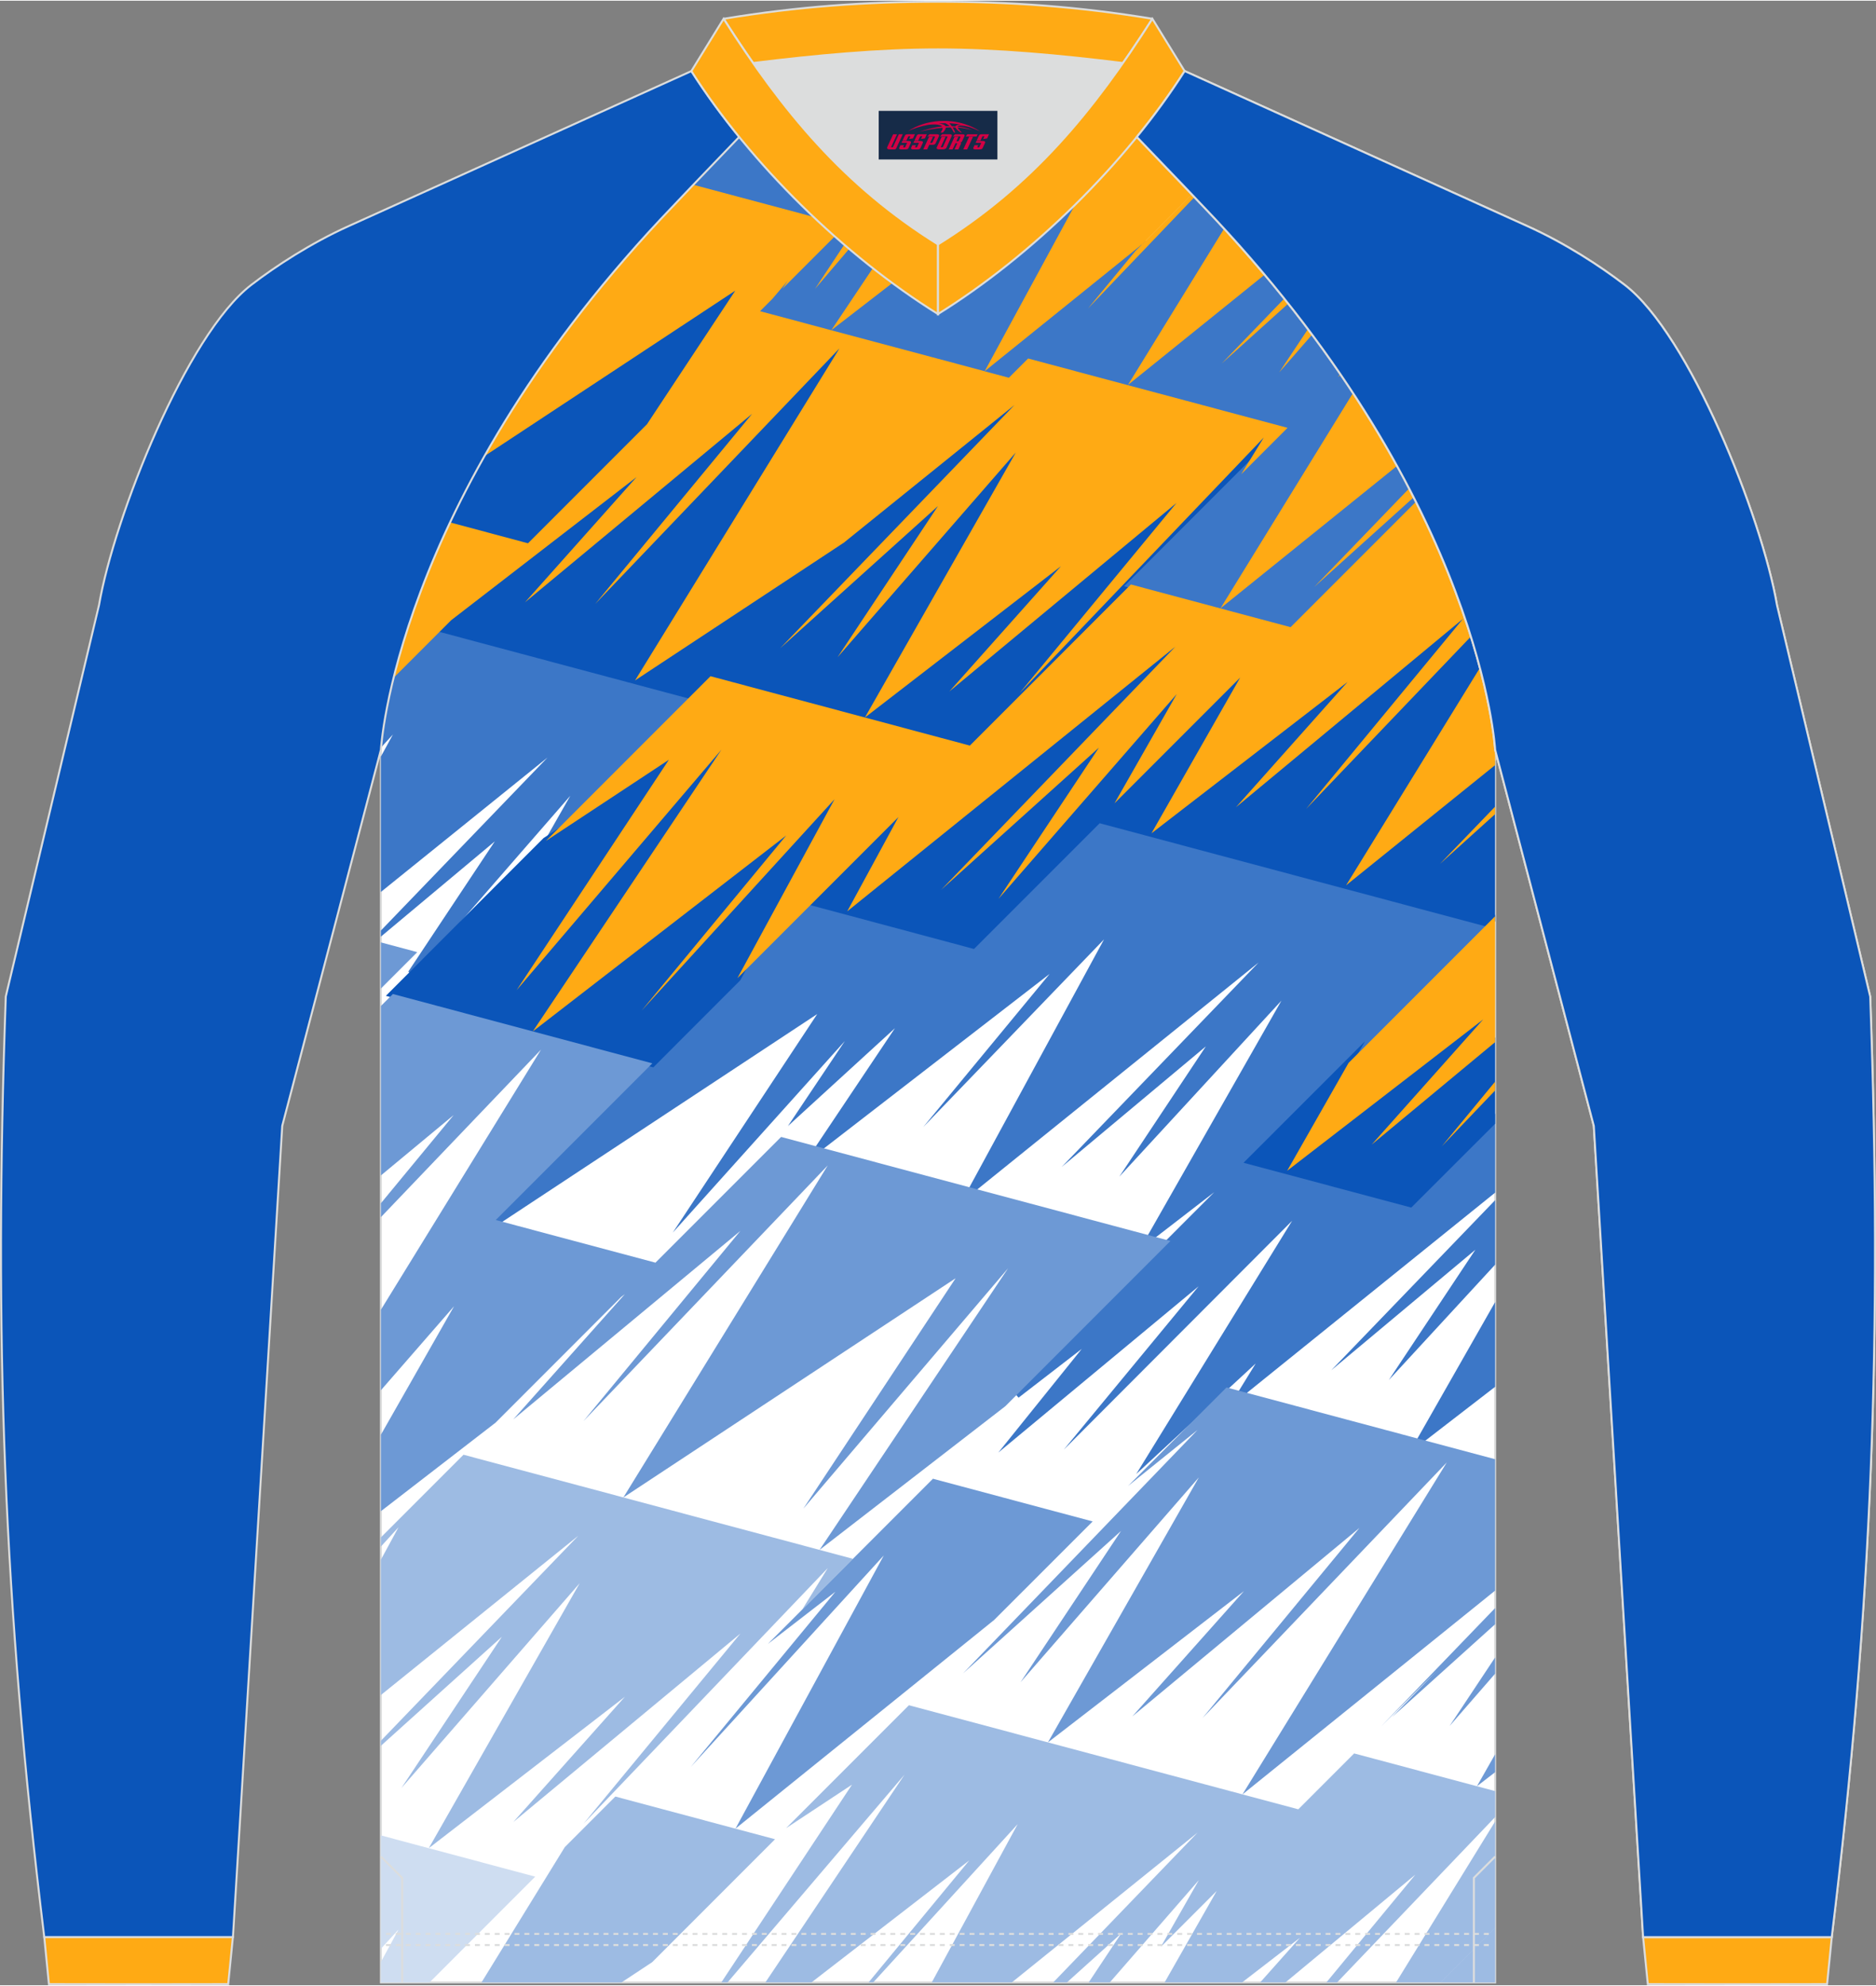
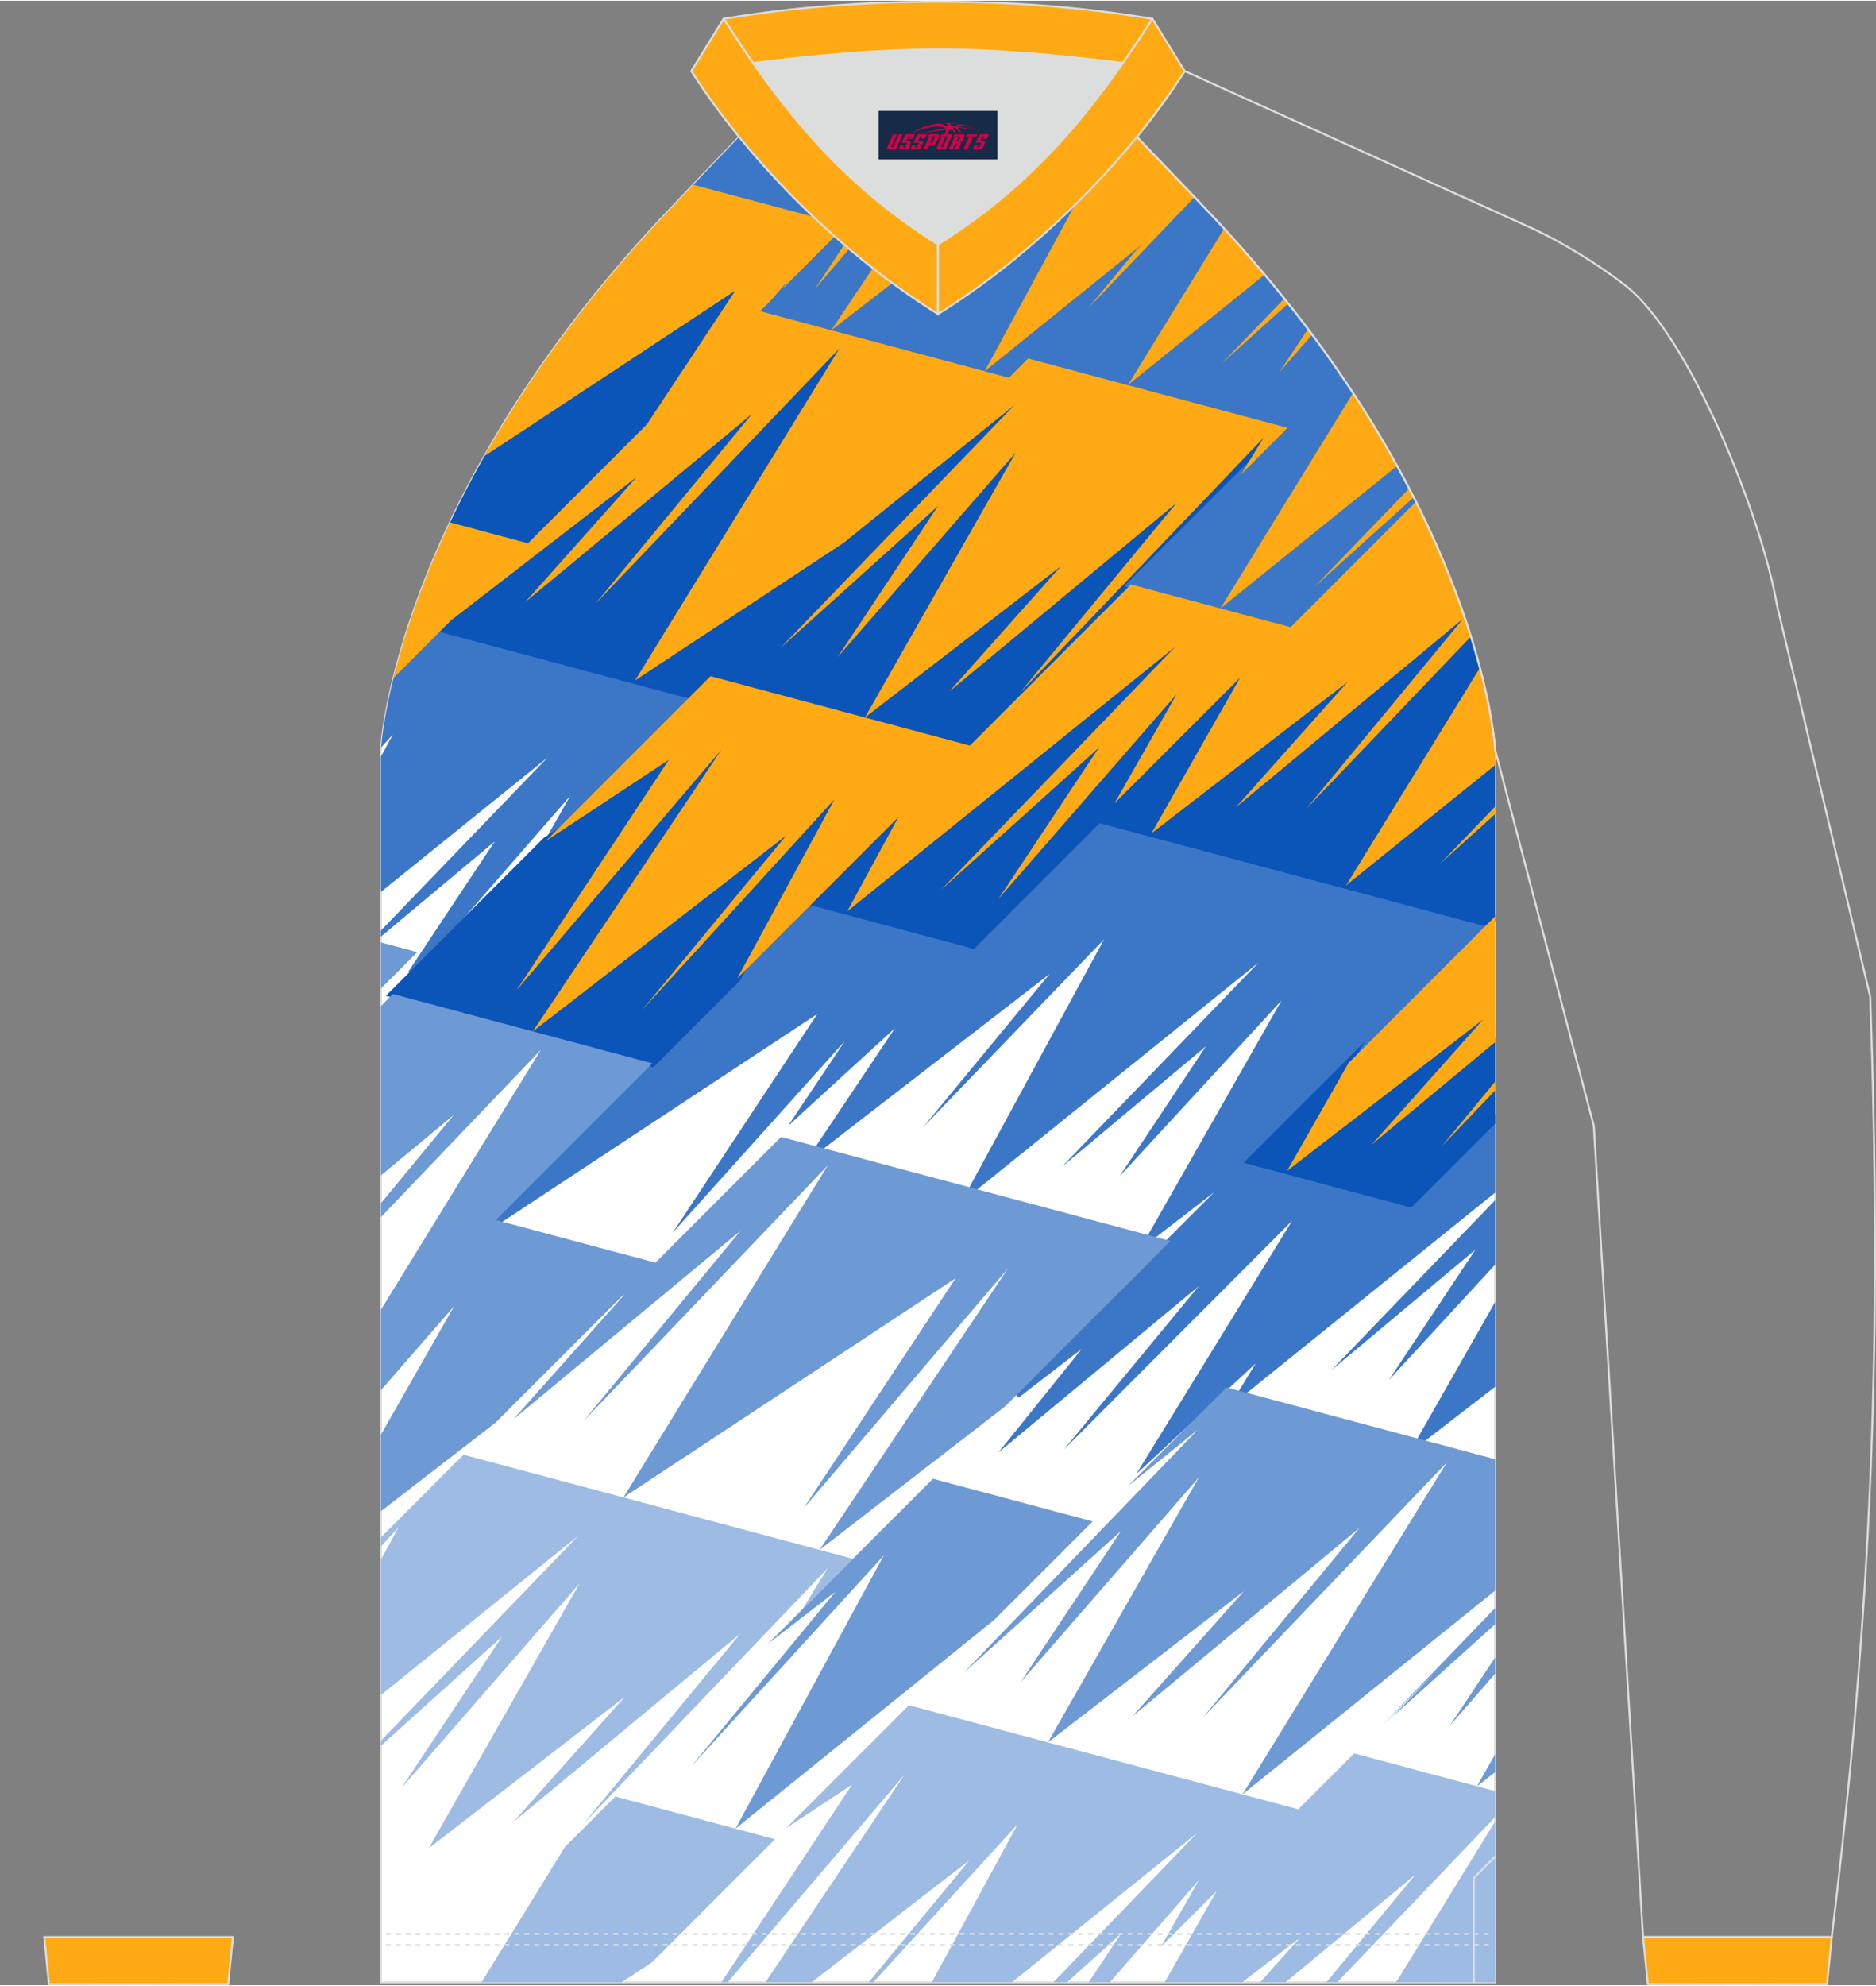
<svg xmlns="http://www.w3.org/2000/svg" version="1.1" id="图层_1" x="0px" y="0px" width="379.5px" height="401.5px" viewBox="0 0 379.32 401.02" enable-background="new 0 0 379.32 401.02" xml:space="preserve">
  <rect x="0" y="0" width="379.32" height="401.02" fill="#808080" stroke="none" />
  <g>
    <path fill-rule="evenodd" clip-rule="evenodd" fill="#FFFFFF" stroke="#DCDDDD" stroke-width="0.4" stroke-miterlimit="22.926" d="   M302.31,400.45v-249.1c0,0-2.63-49.69-56.66-107.31c-2.14-2.29-8.78-9.25-15.79-16.52c-11.34,13.92-25.73,26.78-40.2,35.79   c-14.47-9.01-28.86-21.86-40.2-35.79c-7.01,7.27-13.64,14.23-15.79,16.52c-54.02,57.63-56.65,107.31-56.65,107.31v249.1h112.64   H302.31z" />
    <g>
      <path fill-rule="evenodd" clip-rule="evenodd" fill="#3C77C7" d="M245.51,240.77l-15.1,11.65l28.69-50.36l-32.77,35.56    l17.49-26.32l-29.13,24.35l39.81-41.31l-60.15,48.49l28.88-53.15l-36.55,37.92l25.55-30.94L162.61,235l18.34-27.37l-21.64,19.78    l11.51-17.18l-34.79,38.71l29.21-44.17l-66.96,44.15l2.56-4.15l63.4-63.4l32.28,8.62l25.42-26.62l50.42,14.69l29.96,6.7v1.28    l-47.79,47.79l-0.31,0.24l30.72,8.21l17.38-17.38v15.95l-53.93,43.48l5.51-8.95l-24.15,22.33l31.51-51.16l-46.17,46.25    l27.26-33.01l-40.49,33.59l16.87-20.95l-12.78,9.86l-0.9-1.03L245.51,240.77L245.51,240.77z M302.31,280.09v-17.12l-17.41,30.55    L302.31,280.09L302.31,280.09z M302.31,255.41v-13.03l-33.13,34.37l29.13-24.35l-17.49,26.32L302.31,255.41L302.31,255.41z     M79.93,135.44c-2.19,8.44-2.75,13.92-2.88,15.46l2.4-2.63l-2.44,4.48v27.35l33.71-27.18L77.01,187.9v1.23l23.03-19.25    L82.55,196.2l1.09,0.83l31.68-36.38l-6.9,12.1l32.99-32.99L89.65,125.7L79.93,135.44z" />
-       <polygon fill-rule="evenodd" clip-rule="evenodd" fill="#CEDDF1" points="77.02,393.65 80.59,389.75 77.02,396.31 77.02,400.45     86.86,400.45 108.22,379.08 86.7,373.33 84.96,372.87 77.02,370.74   " />
      <path fill-rule="evenodd" clip-rule="evenodd" fill="#0B55B9" d="M171.69,184.86l-8.64-2.31l21.66-21.66l-11.01,20.26l64.05-51.63    l0.92,1.01l-33.54,34.81l17.08-15.39l0.97,0.84l-14.47,21.78l29.12-33.44l1.08,0.76l-10.22,17.94l25.41-25.41l-18.82,33.03    l37.28-28.77l0.9,0.97l-16.57,18.59l38.98-32.34l0.03,0.03c0.17,0.48,0.33,0.95,0.48,1.42l-19,23.01l19.76-20.67    c0.93,2.94,1.7,5.65,2.33,8.1L275,175.53l27.29-22v32.5l-1.21,1.21l-78.73-21.03l-25.41,25.41L171.69,184.86L171.69,184.86z     M302.31,226.94v-17.45l-17.99,14.93l16.57-18.59l-0.91-0.97l-37.29,28.77l13.3-23.35l-24.55,24.54l33.91,9.06L302.31,226.94    L302.31,226.94z M98.76,90.62c-3.11,5.41-5.78,10.58-8.07,15.47l16.3,4.35l24.41-24.41l19.85-30.02L98.76,90.62L98.76,90.62z     M177.31,142.04l29.04-50.97l-1.08-0.76l-29.12,33.44l14.47-21.78l-0.97-0.84l-17.08,15.38l33.54-34.8l-0.92-1.01l-34.89,28.13    l-0.05,0.05l-39.5,26.05l39.94-64.85l-1.04-0.8l-36.02,37.68l19.42-23.52l-0.94-0.94l-38.98,32.34l16.57-18.59l-0.9-0.97    l-38.05,29.36l-2.69,2.69L140,141.21l3.89-3.89l52.46,14.01l55.19-55.19l4.96-8.06l-1.04-0.8l-36.03,37.68l19.42-23.53l-0.94-0.94    l-38.98,32.34l16.57-18.59l-0.9-0.97L177.31,142.04L177.31,142.04z M148.94,181.98l11.01-13.33l-0.91-0.94l-48.21,37.25    l36.03-53.78l-1.1-0.83l-34.1,40.01l26.15-39.55l-27.91,18.4l-31.88,31.88l54.08,14.45l17.58-17.59l20-36.82l-1.05-0.75    L148.94,181.98z" />
      <path fill-rule="evenodd" clip-rule="evenodd" fill="#9DBBE3" d="M302.31,400.45v-11.02l-11.02,11.02h-9.01l20.03-32.52v21.51    l-11.02,11.02h11.02V400.45z M302.31,367.04v-5.25l-24.16-6.45l-4.35-1.16l-11.29,11.29l-78.73-21.03l-24.84,24.84l13.33-8.79    l-26.42,39.96h1.26l35.78-41.98l-28.13,41.98h9.32l31.9-24.65l-20.36,24.65h0.94l29.21-31.98l-17.37,31.98h1.26h14.93l37.54-30.26    l-29.17,30.26h2.77l10.95-9.86l-6.55,9.86h4.27l18.01-20.68l-7.69,13.49l27.79-27.79l-16.5,16.5l-10.53,18.48h15.67l11.67-9    l-8.02,9h5.12l26.26-21.78l-17.99,21.78h2.17L302.31,367.04L302.31,367.04z M77.02,310.52l16.7-16.7l23.3,6.22l9.02,2.41    l9.83,2.63l36.58,9.77l-10.22,10.22l5.14-8.34l-49.38,51.65l31.72-38.43l-45.92,38.09l22.56-25.31L86.8,373.25l-0.05-0.01    l30.46-53.46l-36.04,41.38l20.31-30.56l-24.47,22.04v-1.02l39.92-41.43l-39.92,32.19v-27.34l3.57-6.57l-3.57,3.91v-1.86H77.02z     M97.36,400.45l16.84-27.34l10.22-10.22l32.29,8.63l-24.84,24.84l-6.21,4.1h-28.3V400.45z" />
      <path fill-rule="evenodd" clip-rule="evenodd" fill="#3C77C7" d="M177.05,54.48l-5.88,8.78l8.65-6.68    c3.26,2.42,6.55,4.68,9.85,6.73c10.23-6.37,20.42-14.67,29.52-23.9l-17.71,32.6l29.72-23.96l0.64,0.71l9.19-9.61    c2.11,2.21,3.75,3.94,4.63,4.88c0.8,0.86,1.6,1.71,2.38,2.57l-17.13,27.82l24.34-19.63c7.34,8.68,13.54,17.11,18.77,25.13    l-24.41,39.63l32.51-26.21c1.11,2,2.16,3.96,3.16,5.88l-4.7,4.88l4.93-4.44c0.4,0.78,0.79,1.56,1.18,2.33l-0.08-0.02l-25.41,25.41    l-33.91-9.06l31.67-31.67l-50.83-13.58l-3.9,3.9l-51.94-13.88l15.97-15.97C171.11,49.7,174.06,52.15,177.05,54.48L177.05,54.48z     M165.59,44.71c-5.78-5.38-11.24-11.18-16.13-17.19c-3.56,3.69-7.01,7.29-9.84,10.25L165.59,44.71z" />
      <path fill-rule="evenodd" clip-rule="evenodd" fill="#FFAA14" d="M174.87,144.84l-31.21-8.34l-3.89,3.89l-28.03,28.03l-1.37,1.37    l24.87-16.4l-30.79,46.56l41.41-48.59l-38.13,56.92l51.23-39.59l-29.25,35.41l39.03-42.74l-19.64,36.16l15.35-15.35l17.21-17.21    l-10.35,19.05l-6.86-1.83l6.86,1.83l10.6,2.83l-10.6-2.83l66.35-53.49l-47.38,49.16l31.92-28.75l-20.31,30.56l36.04-41.38    l-12.58,22.07l25.41-25.41l-17.94,31.48l39.64-30.58l-22.56,25.31l45.92-38.09l-31.73,38.43l33.3-34.82    c-2.38-7.63-5.9-16.86-11.11-27.24l-25.33,25.33l0,0l-32.29-8.63l-32.56,32.56L174.87,144.84L174.87,144.84z M299.23,134.82    c2.75,10.42,3.08,16.53,3.08,16.53v3.11l-30.14,24.3L299.23,134.82L299.23,134.82z M302.31,220.21v-1.78l-10.78,13.06    L302.31,220.21L302.31,220.21z M302.31,210.44l-24.97,20.72l22.56-25.31l-39.64,30.59l12.42-21.8l28.19-28.19l0,0l1.43-1.43    L302.31,210.44L302.31,210.44z M302.31,164.37l-11.16,10.06l11.16-11.58V164.37z" />
      <path fill-rule="evenodd" clip-rule="evenodd" fill="#FFAA14" d="M285.84,100.35c-0.3-0.59-0.61-1.19-0.92-1.79l-19.18,19.9    L285.84,100.35L285.84,100.35z M282.48,94l-35.71,28.79l26.81-43.53C276.91,84.34,279.86,89.27,282.48,94L282.48,94z     M271.08,75.55l-0.12-0.18l-0.4,0.7L271.08,75.55L271.08,75.55z M265.31,67.47c-0.28-0.37-0.56-0.74-0.84-1.12l-5.83,8.77    L265.31,67.47L265.31,67.47z M260.48,61.2l-13.46,12.12l12.65-13.13C259.95,60.53,260.21,60.86,260.48,61.2L260.48,61.2z     M255.71,55.36c-2.59-3.07-5.31-6.18-8.19-9.31l-19.46,31.6L255.71,55.36L255.71,55.36z M241.52,39.68L219.98,62.2l9.63-11.66    l1.5-1.49l9.9-9.9c-3.03-3.18-7.03-7.35-11.15-11.63c-3.85,4.73-8.05,9.33-12.49,13.71L199.1,74.87l-18.13-4.84l-12.89-3.44    l12.35-9.54c-1.32-0.97-2.64-1.97-3.95-3l-8.4,12.54l-14.4-3.85l2.47-2.47l3.15-3.7l-1.11,1.65l10.6-10.6    c-1.45-1.29-2.89-2.6-4.3-3.94l-24.3-6.49c-3.01,3.15-5.38,5.65-6.51,6.86c-15.99,17.04-27.48,33.4-35.73,47.98l50.72-33.44    l-17.85,26.99l-24.06,24.06L91,105.42c-6.01,12.7-9.45,23.48-11.41,31.4l9.87-9.87l1.76-1.76l37.49-28.93l-22.56,25.31    l45.92-38.09l-31.73,38.43l49.39-51.65l-41.32,67.09l-7.89-2.11l7.89,2.11l7.64,2.04l-7.64-2.04l42.31-27.9l0,0l0.07-0.07    l34.33-27.68l-47.38,49.16l31.92-28.75l-20.31,30.56l36.04-41.38l-30.51,53.56l39.64-30.58l-22.56,25.31l45.92-38.09l-31.73,38.43    l49.38-51.65l-4.57,7.42l9.38-9.38L207.88,72.3l-3.89,3.89l0,0l-13.13-3.51l8.23,2.2l4.9,1.31l-4.9-1.31l32.02-25.81l9.9-9.9    L241.52,39.68L241.52,39.68z M171.7,50.14l-6.91,8.1l5.92-8.95C171.04,49.57,171.37,49.86,171.7,50.14z" />
      <path fill-rule="evenodd" clip-rule="evenodd" fill="#6D99D5" d="M302.31,294.73L248,280.22l-17.3,17.3l-2.62,2.62l14.05-11.32    l-47.38,49.16l31.92-28.76l-20.31,30.56l36.04-41.38l-30.52,53.56l39.64-30.58l-22.56,25.31l45.92-38.09l-31.73,38.43l49.38-51.65    l-41.32,67.09l51.09-41.19v-26.55H302.31z M302.31,324.8v3.27l-20.82,18.75l9.06-9.4l-11.29,11.29L302.31,324.8L302.31,324.8z     M302.31,334.78v3.28l-9.2,10.57L302.31,334.78L302.31,334.78z M302.31,354.35v3.62l-3.68,2.84L302.31,354.35L302.31,354.35z     M77.02,190.29v9.32l7.35-7.35L77.02,190.29L77.02,190.29z M77.02,203.14l2.42-2.42l52.46,14.01l-30.48,30.48l-1.18,1.18l0.39,0.1    l31.9,8.52l25.41-25.41l67.41,18.01l7.49,2l3.82,1.02l-30.64,30.64l-2.75,2.75l-37.56,29.03l38.13-56.92l-41.41,48.59l30.79-46.56    l-67.18,44.3l41.32-67.09l-49.38,51.65l31.72-38.43l-45.92,38.09l22.56-25.31l-0.73,0.56l-25.41,25.41l-23.18,17.89v-15.46    l14.79-25.96l-14.79,16.98v-16.27l32.37-52.56l-32.37,33.85V243l14.71-17.82l-14.71,12.2L77.02,203.14L77.02,203.14z     M201.01,327.21l-52.3,42.17l29.99-55.21l-39.03,42.74l29.25-35.41l-13.67,10.56l6.97-6.97l10.22-10.22l16.2-16.2l1.87,0.5    l30.42,8.13L201.01,327.21z" />
    </g>
    <path fill-rule="evenodd" clip-rule="evenodd" fill="#DCDDDD" d="M189.66,49.24c15.89-9.89,27.13-21.97,37.39-36.65   c-12.7-1.56-25.43-2.75-37.39-2.75c-11.97,0-24.7,1.19-37.39,2.75C162.54,27.27,173.77,39.35,189.66,49.24z" />
    <path fill-rule="evenodd" clip-rule="evenodd" fill="#FFAA14" stroke="#DCDDDD" stroke-width="0.4" stroke-linejoin="bevel" stroke-miterlimit="22.926" d="   M227.06,12.59c2.01-2.88,3.99-5.86,5.96-8.94c-15.12-2.5-28.9-3.45-43.35-3.45s-28.23,0.95-43.35,3.45   c1.97,3.08,3.94,6.06,5.96,8.94c12.7-1.56,25.43-2.75,37.39-2.75S214.36,11.03,227.06,12.59z" />
    <path fill-rule="evenodd" clip-rule="evenodd" fill="#FFAA14" stroke="#DCDDDD" stroke-width="0.4" stroke-miterlimit="22.926" d="   M47.09,391.29l-0.95,9.51c-12.08,0.03-24.17,0.03-36.25,0l-0.94-9.51C21.66,391.29,34.38,391.29,47.09,391.29z" />
    <path fill-rule="evenodd" clip-rule="evenodd" fill="#FFAA14" stroke="#DCDDDD" stroke-width="0.4" stroke-miterlimit="22.926" d="   M332.23,391.29l0.95,9.51c12.08,0.03,24.17,0.03,36.25,0l0.95-9.51C357.66,391.29,344.95,391.29,332.23,391.29z" />
    <g>
      <path fill="none" stroke="#DCDDDD" stroke-width="0.4" stroke-linejoin="bevel" stroke-miterlimit="22.926" stroke-dasharray="1,1" d="    M78.03,392.9c74.51,0,149.01,0,223.51,0" />
      <path fill="none" stroke="#DCDDDD" stroke-width="0.4" stroke-linejoin="bevel" stroke-miterlimit="22.926" stroke-dasharray="1,1" d="    M78.03,390.65c74.51,0,149.01,0,223.51,0" />
    </g>
-     <polyline fill="none" stroke="#DCDDDD" stroke-width="0.4" stroke-miterlimit="22.926" points="81.32,400.5 81.32,379.33    77.02,375.03  " />
    <polyline fill="none" stroke="#DCDDDD" stroke-width="0.4" stroke-miterlimit="22.926" points="298.01,400.5 298.01,379.33    302.31,375.03  " />
-     <path fill-rule="evenodd" clip-rule="evenodd" fill="#0B55B9" stroke="#DCDDDD" stroke-width="0.4" stroke-miterlimit="22.926" d="   M149.46,27.53c-7.01,7.27-13.64,14.23-15.79,16.52c-54.02,57.62-56.65,107.3-56.65,107.3l-19.95,76.01L47.1,391.29H8.95   C0.71,323.93-1.26,269.87,1.17,201.23l18.85-79.1c3.08-17.85,17.7-54.67,30.79-64.71c4.92-3.78,12.03-8.42,19.65-11.86l69.34-31.34   C142.66,18.7,145.91,23.17,149.46,27.53z" />
    <path fill="none" stroke="#DCDDDD" stroke-width="0.4" stroke-miterlimit="22.926" d="M229.86,27.53   c7.01,7.27,13.64,14.23,15.79,16.52c54.03,57.62,56.66,107.31,56.66,107.31l19.95,76.01l9.97,163.93h38.14   c8.23-67.36,10.21-121.42,7.78-190.06l-18.85-79.1c-3.08-17.85-17.7-54.67-30.79-64.71c-4.92-3.78-12.03-8.42-19.65-11.86   l-69.33-31.36C236.67,18.7,233.42,23.17,229.86,27.53z" />
    <path fill-rule="evenodd" clip-rule="evenodd" fill="#FFAA14" stroke="#DCDDDD" stroke-width="0.4" stroke-miterlimit="22.926" d="   M146.31,3.65l-6.52,10.57c12,18.8,30.86,37.28,49.87,49.1V49.24C170.66,37.41,158.31,22.45,146.31,3.65z" />
    <path fill-rule="evenodd" clip-rule="evenodd" fill="#FFAA14" stroke="#DCDDDD" stroke-width="0.4" stroke-miterlimit="22.926" d="   M233.01,3.65l6.52,10.57c-12,18.8-30.86,37.28-49.87,49.1V49.24C208.67,37.41,221.02,22.45,233.01,3.65z" />
-     <path fill-rule="evenodd" clip-rule="evenodd" fill="#0B55B9" stroke="#DCDDDD" stroke-width="0.4" stroke-miterlimit="22.926" d="   M229.86,27.53c7.01,7.27,13.64,14.23,15.79,16.52c54.03,57.62,56.66,107.31,56.66,107.31l19.95,76.01l9.97,163.93h38.14   c8.23-67.36,10.21-121.42,7.78-190.06l-18.85-79.1c-3.08-17.85-17.7-54.67-30.79-64.71c-4.92-3.78-12.03-8.42-19.65-11.86   l-69.33-31.36C236.67,18.7,233.42,23.17,229.86,27.53z" />
  </g>
  <g id="tag_logo">
    <rect y="22.26" fill="#162B48" width="24" height="9.818" x="177.67" />
    <g>
-       <path fill="#D30044" d="M193.63,25.45l0.005-0.011c0.131-0.311,1.085-0.262,2.351,0.071c0.715,0.24,1.44,0.54,2.193,0.9    c-0.218-0.147-0.447-0.289-0.682-0.42l0.011,0.005l-0.011-0.005c-1.478-0.845-3.218-1.418-5.1-1.62    c-1.282-0.115-1.658-0.082-2.411-0.055c-2.449,0.142-4.68,0.905-6.458,2.095c1.26-0.638,2.722-1.075,4.195-1.336    c1.467-0.18,2.476-0.033,2.771,0.344c-1.691,0.175-3.469,0.633-4.555,1.075c1.156-0.338,2.967-0.665,4.647-0.813    c0.016,0.251-0.115,0.567-0.415,0.96h0.475c0.376-0.382,0.584-0.725,0.595-1.004c0.333-0.022,0.66-0.033,0.971-0.033    C192.46,25.89,192.67,26.24,192.87,26.63h0.262c-0.125-0.344-0.295-0.687-0.518-1.036c0.207,0,0.393,0.005,0.567,0.011    c0.104,0.267,0.496,0.66,1.058,1.025h0.245c-0.442-0.365-0.753-0.753-0.835-1.004c1.047,0.065,1.696,0.224,2.885,0.513    C195.45,25.71,194.71,25.54,193.63,25.45z M191.19,25.36c-0.164-0.295-0.655-0.485-1.402-0.551    c0.464-0.033,0.922-0.055,1.364-0.055c0.311,0.147,0.589,0.344,0.84,0.589C191.73,25.34,191.46,25.35,191.19,25.36z M193.17,25.41c-0.224-0.016-0.458-0.027-0.715-0.044c-0.147-0.202-0.311-0.398-0.502-0.6c0.082,0,0.164,0.005,0.24,0.011    c0.72,0.033,1.429,0.125,2.138,0.273C193.66,25.01,193.28,25.17,193.17,25.41z" />
+       <path fill="#D30044" d="M193.63,25.45l0.005-0.011c0.131-0.311,1.085-0.262,2.351,0.071c0.715,0.24,1.44,0.54,2.193,0.9    l0.011,0.005l-0.011-0.005c-1.478-0.845-3.218-1.418-5.1-1.62    c-1.282-0.115-1.658-0.082-2.411-0.055c-2.449,0.142-4.68,0.905-6.458,2.095c1.26-0.638,2.722-1.075,4.195-1.336    c1.467-0.18,2.476-0.033,2.771,0.344c-1.691,0.175-3.469,0.633-4.555,1.075c1.156-0.338,2.967-0.665,4.647-0.813    c0.016,0.251-0.115,0.567-0.415,0.96h0.475c0.376-0.382,0.584-0.725,0.595-1.004c0.333-0.022,0.66-0.033,0.971-0.033    C192.46,25.89,192.67,26.24,192.87,26.63h0.262c-0.125-0.344-0.295-0.687-0.518-1.036c0.207,0,0.393,0.005,0.567,0.011    c0.104,0.267,0.496,0.66,1.058,1.025h0.245c-0.442-0.365-0.753-0.753-0.835-1.004c1.047,0.065,1.696,0.224,2.885,0.513    C195.45,25.71,194.71,25.54,193.63,25.45z M191.19,25.36c-0.164-0.295-0.655-0.485-1.402-0.551    c0.464-0.033,0.922-0.055,1.364-0.055c0.311,0.147,0.589,0.344,0.84,0.589C191.73,25.34,191.46,25.35,191.19,25.36z M193.17,25.41c-0.224-0.016-0.458-0.027-0.715-0.044c-0.147-0.202-0.311-0.398-0.502-0.6c0.082,0,0.164,0.005,0.24,0.011    c0.72,0.033,1.429,0.125,2.138,0.273C193.66,25.01,193.28,25.17,193.17,25.41z" />
      <path fill="#D30044" d="M180.59,26.99L179.42,29.54C179.24,29.91,179.51,30.05,179.99,30.05l0.873,0.005    c0.115,0,0.251-0.049,0.327-0.175l1.342-2.891H181.75L180.53,29.62H180.36c-0.147,0-0.185-0.033-0.147-0.125l1.156-2.504H180.59L180.59,26.99z M182.45,28.34h1.271c0.36,0,0.584,0.125,0.442,0.425L183.69,29.8C183.59,30.02,183.32,30.05,183.09,30.05H182.17c-0.267,0-0.442-0.136-0.349-0.333l0.235-0.513h0.742L182.62,29.58C182.6,29.63,182.64,29.64,182.7,29.64h0.18    c0.082,0,0.125-0.016,0.147-0.071l0.376-0.813c0.011-0.022,0.011-0.044-0.055-0.044H182.28L182.45,28.34L182.45,28.34z M183.27,28.27h-0.78l0.475-1.025c0.098-0.218,0.338-0.256,0.578-0.256H184.99L184.6,27.83L183.82,27.95l0.262-0.562H183.79c-0.082,0-0.12,0.016-0.147,0.071L183.27,28.27L183.27,28.27z M184.86,28.34L184.69,28.71h1.069c0.06,0,0.06,0.016,0.049,0.044    L185.43,29.57C185.41,29.62,185.37,29.64,185.29,29.64H185.11c-0.055,0-0.104-0.011-0.082-0.06l0.175-0.376H184.46L184.23,29.72C184.13,29.91,184.31,30.05,184.58,30.05h0.916c0.24,0,0.502-0.033,0.605-0.251l0.475-1.031c0.142-0.3-0.082-0.425-0.442-0.425H184.86L184.86,28.34z M185.67,28.27l0.371-0.818c0.022-0.055,0.06-0.071,0.147-0.071h0.295L186.22,27.94l0.791-0.115l0.387-0.845H185.95c-0.24,0-0.48,0.038-0.578,0.256L184.9,28.27L185.67,28.27L185.67,28.27z M188.07,28.73h0.278c0.087,0,0.153-0.022,0.202-0.115    l0.496-1.075c0.033-0.076-0.011-0.12-0.125-0.12H187.52l0.431-0.431h1.522c0.355,0,0.485,0.153,0.393,0.355l-0.676,1.445    c-0.06,0.125-0.175,0.333-0.644,0.327l-0.649-0.005L187.46,30.05H186.68l1.178-2.558h0.785L188.07,28.73L188.07,28.73z     M190.66,29.54c-0.022,0.049-0.06,0.076-0.142,0.076h-0.191c-0.082,0-0.109-0.027-0.082-0.076l0.944-2.051h-0.785l-0.987,2.138    c-0.125,0.273,0.115,0.415,0.453,0.415h0.72c0.327,0,0.649-0.071,0.769-0.322l1.085-2.384c0.093-0.202-0.06-0.355-0.415-0.355    h-1.533l-0.431,0.431h1.38c0.115,0,0.164,0.033,0.131,0.104L190.66,29.54L190.66,29.54z M193.38,28.41h0.278    c0.087,0,0.158-0.022,0.202-0.115l0.344-0.753c0.033-0.076-0.011-0.12-0.125-0.12h-1.402l0.425-0.431h1.527    c0.355,0,0.485,0.153,0.393,0.355l-0.529,1.124c-0.044,0.093-0.147,0.18-0.393,0.18c0.224,0.011,0.256,0.158,0.175,0.327    l-0.496,1.075h-0.785l0.54-1.167c0.022-0.055-0.005-0.087-0.104-0.087h-0.235L192.61,30.05h-0.785l1.178-2.558h0.785L193.38,28.41L193.38,28.41z M195.95,27.5L194.77,30.05h0.785l1.184-2.558H195.95L195.95,27.5z M197.46,27.43l0.202-0.431h-2.1l-0.295,0.431    H197.46L197.46,27.43z M197.44,28.34h1.271c0.36,0,0.584,0.125,0.442,0.425l-0.475,1.031c-0.104,0.218-0.371,0.251-0.605,0.251    h-0.916c-0.267,0-0.442-0.136-0.349-0.333l0.235-0.513h0.742L197.61,29.58c-0.022,0.049,0.022,0.06,0.082,0.06h0.18    c0.082,0,0.125-0.016,0.147-0.071l0.376-0.813c0.011-0.022,0.011-0.044-0.049-0.044h-1.069L197.44,28.34L197.44,28.34z     M198.25,28.27H197.47l0.475-1.025c0.098-0.218,0.338-0.256,0.578-0.256h1.451l-0.387,0.845l-0.791,0.115l0.262-0.562h-0.295    c-0.082,0-0.12,0.016-0.147,0.071L198.25,28.27z" />
    </g>
  </g>
</svg>